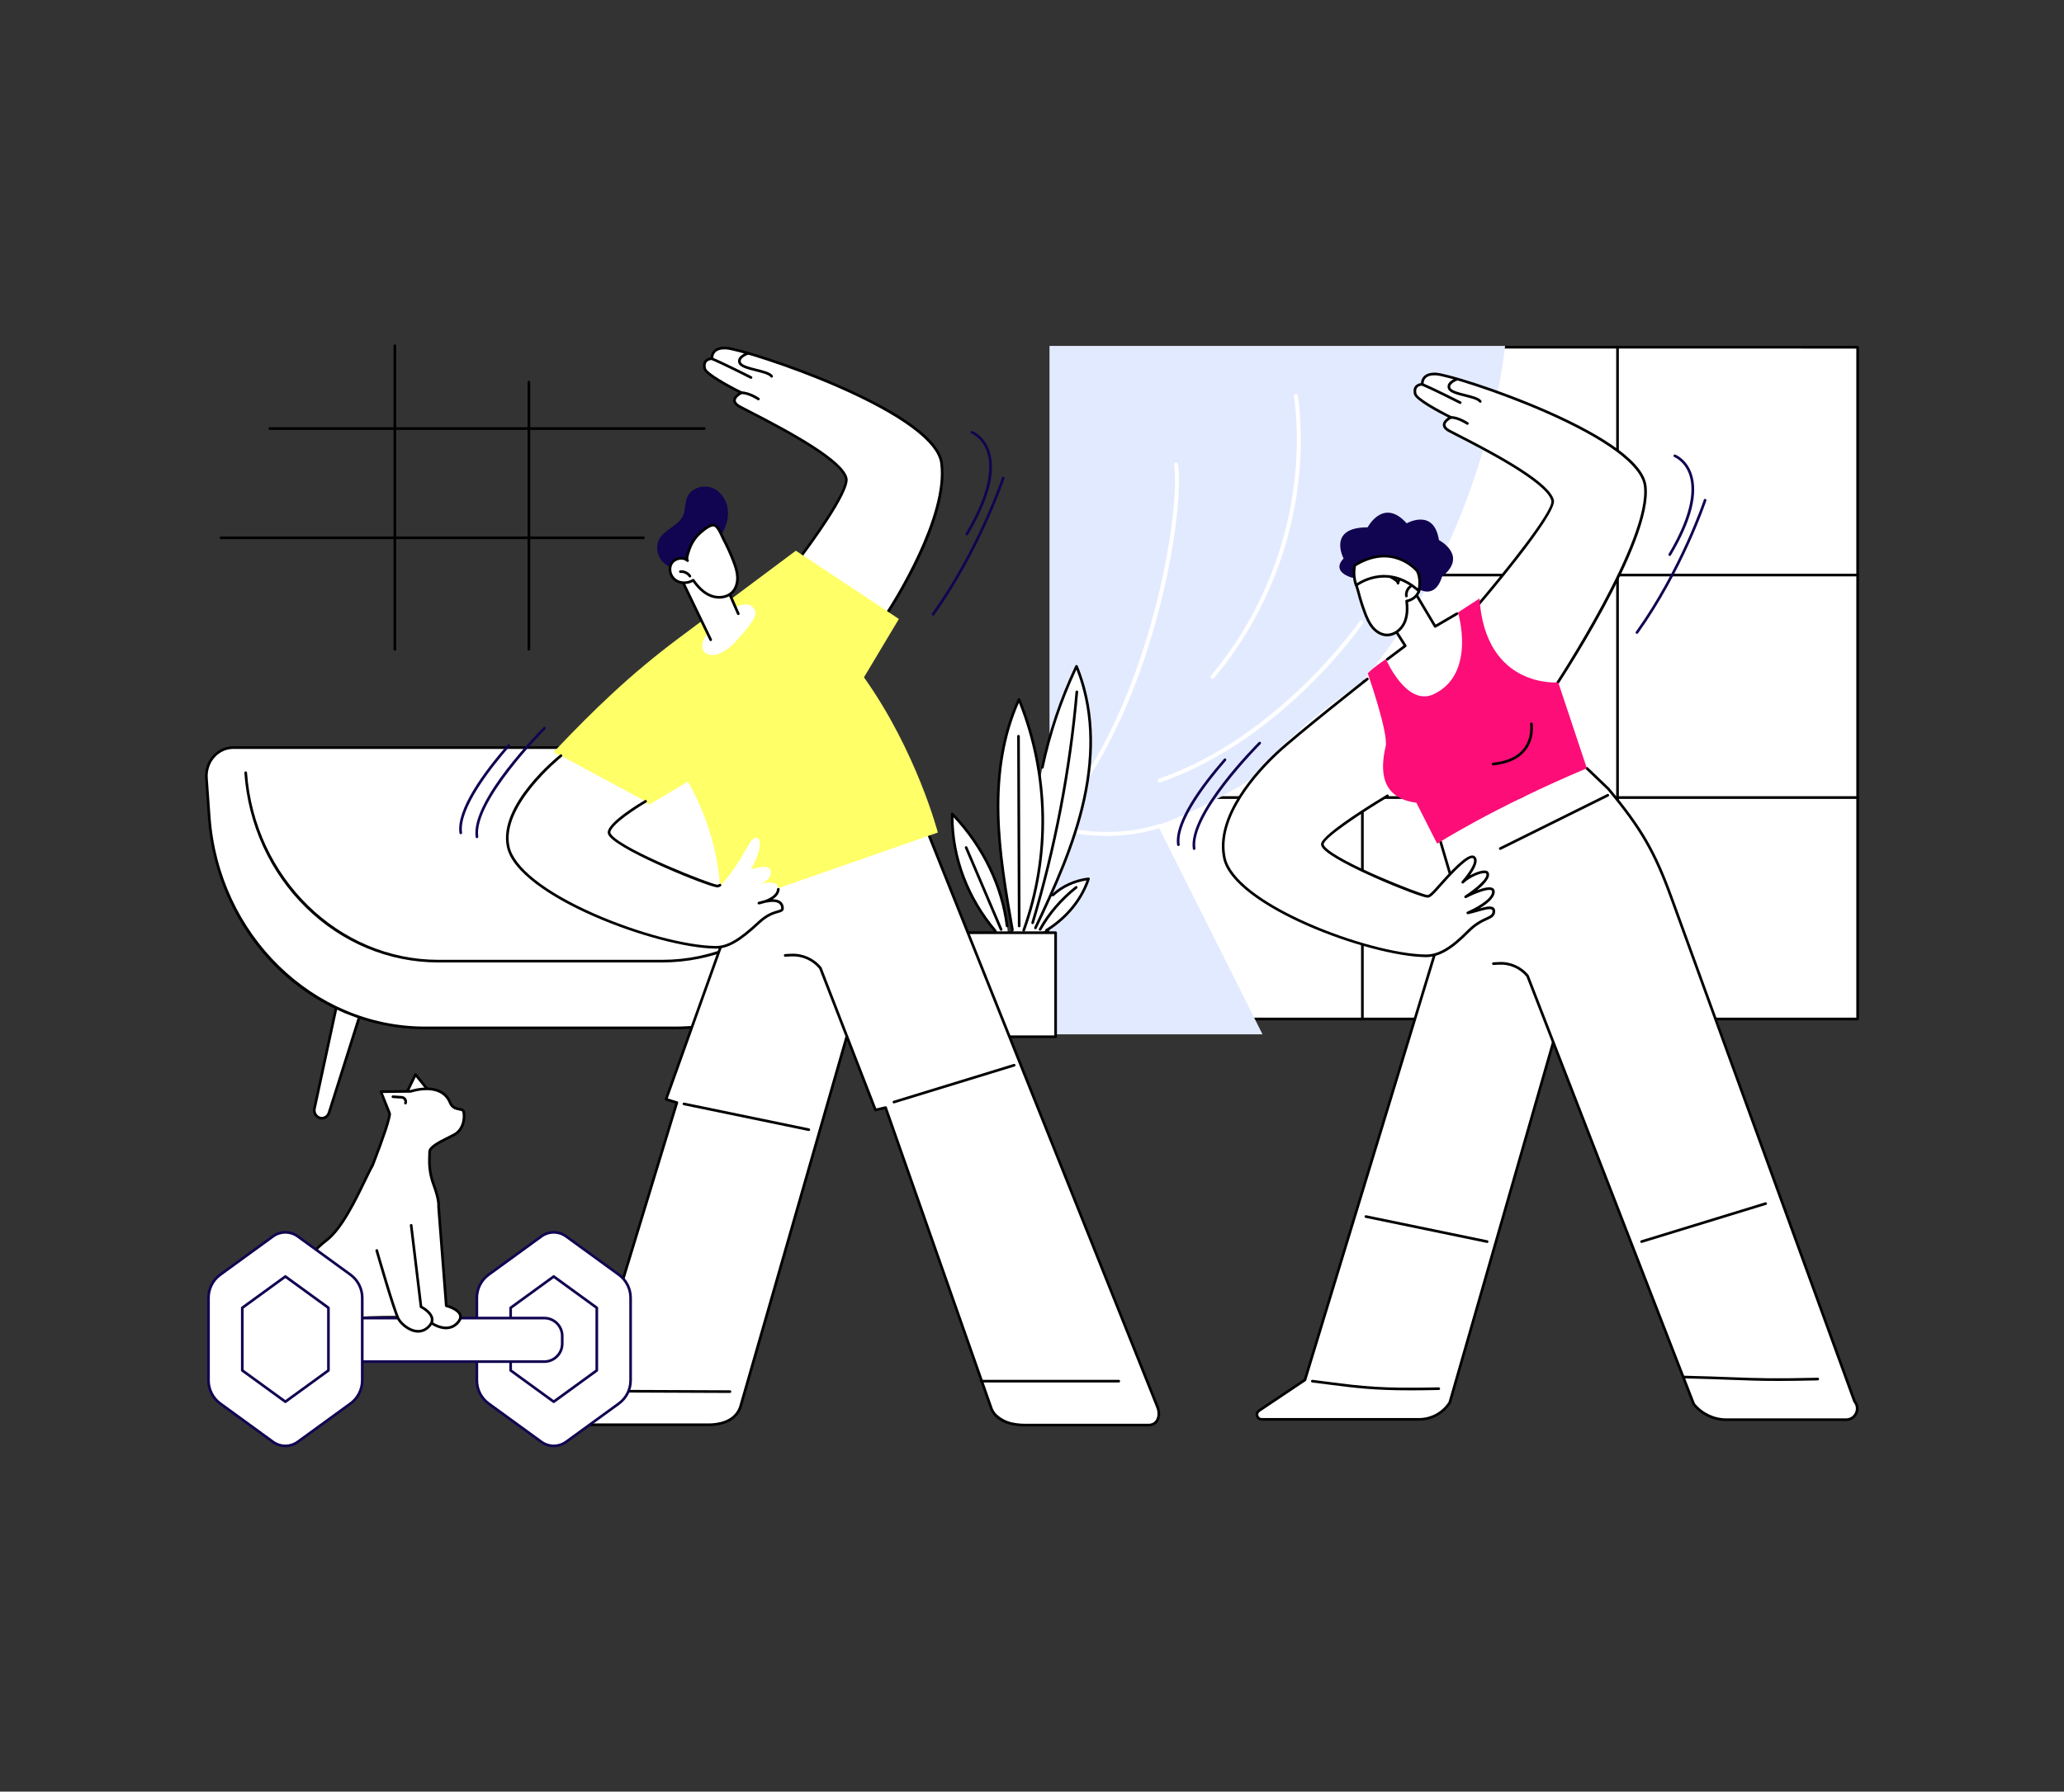
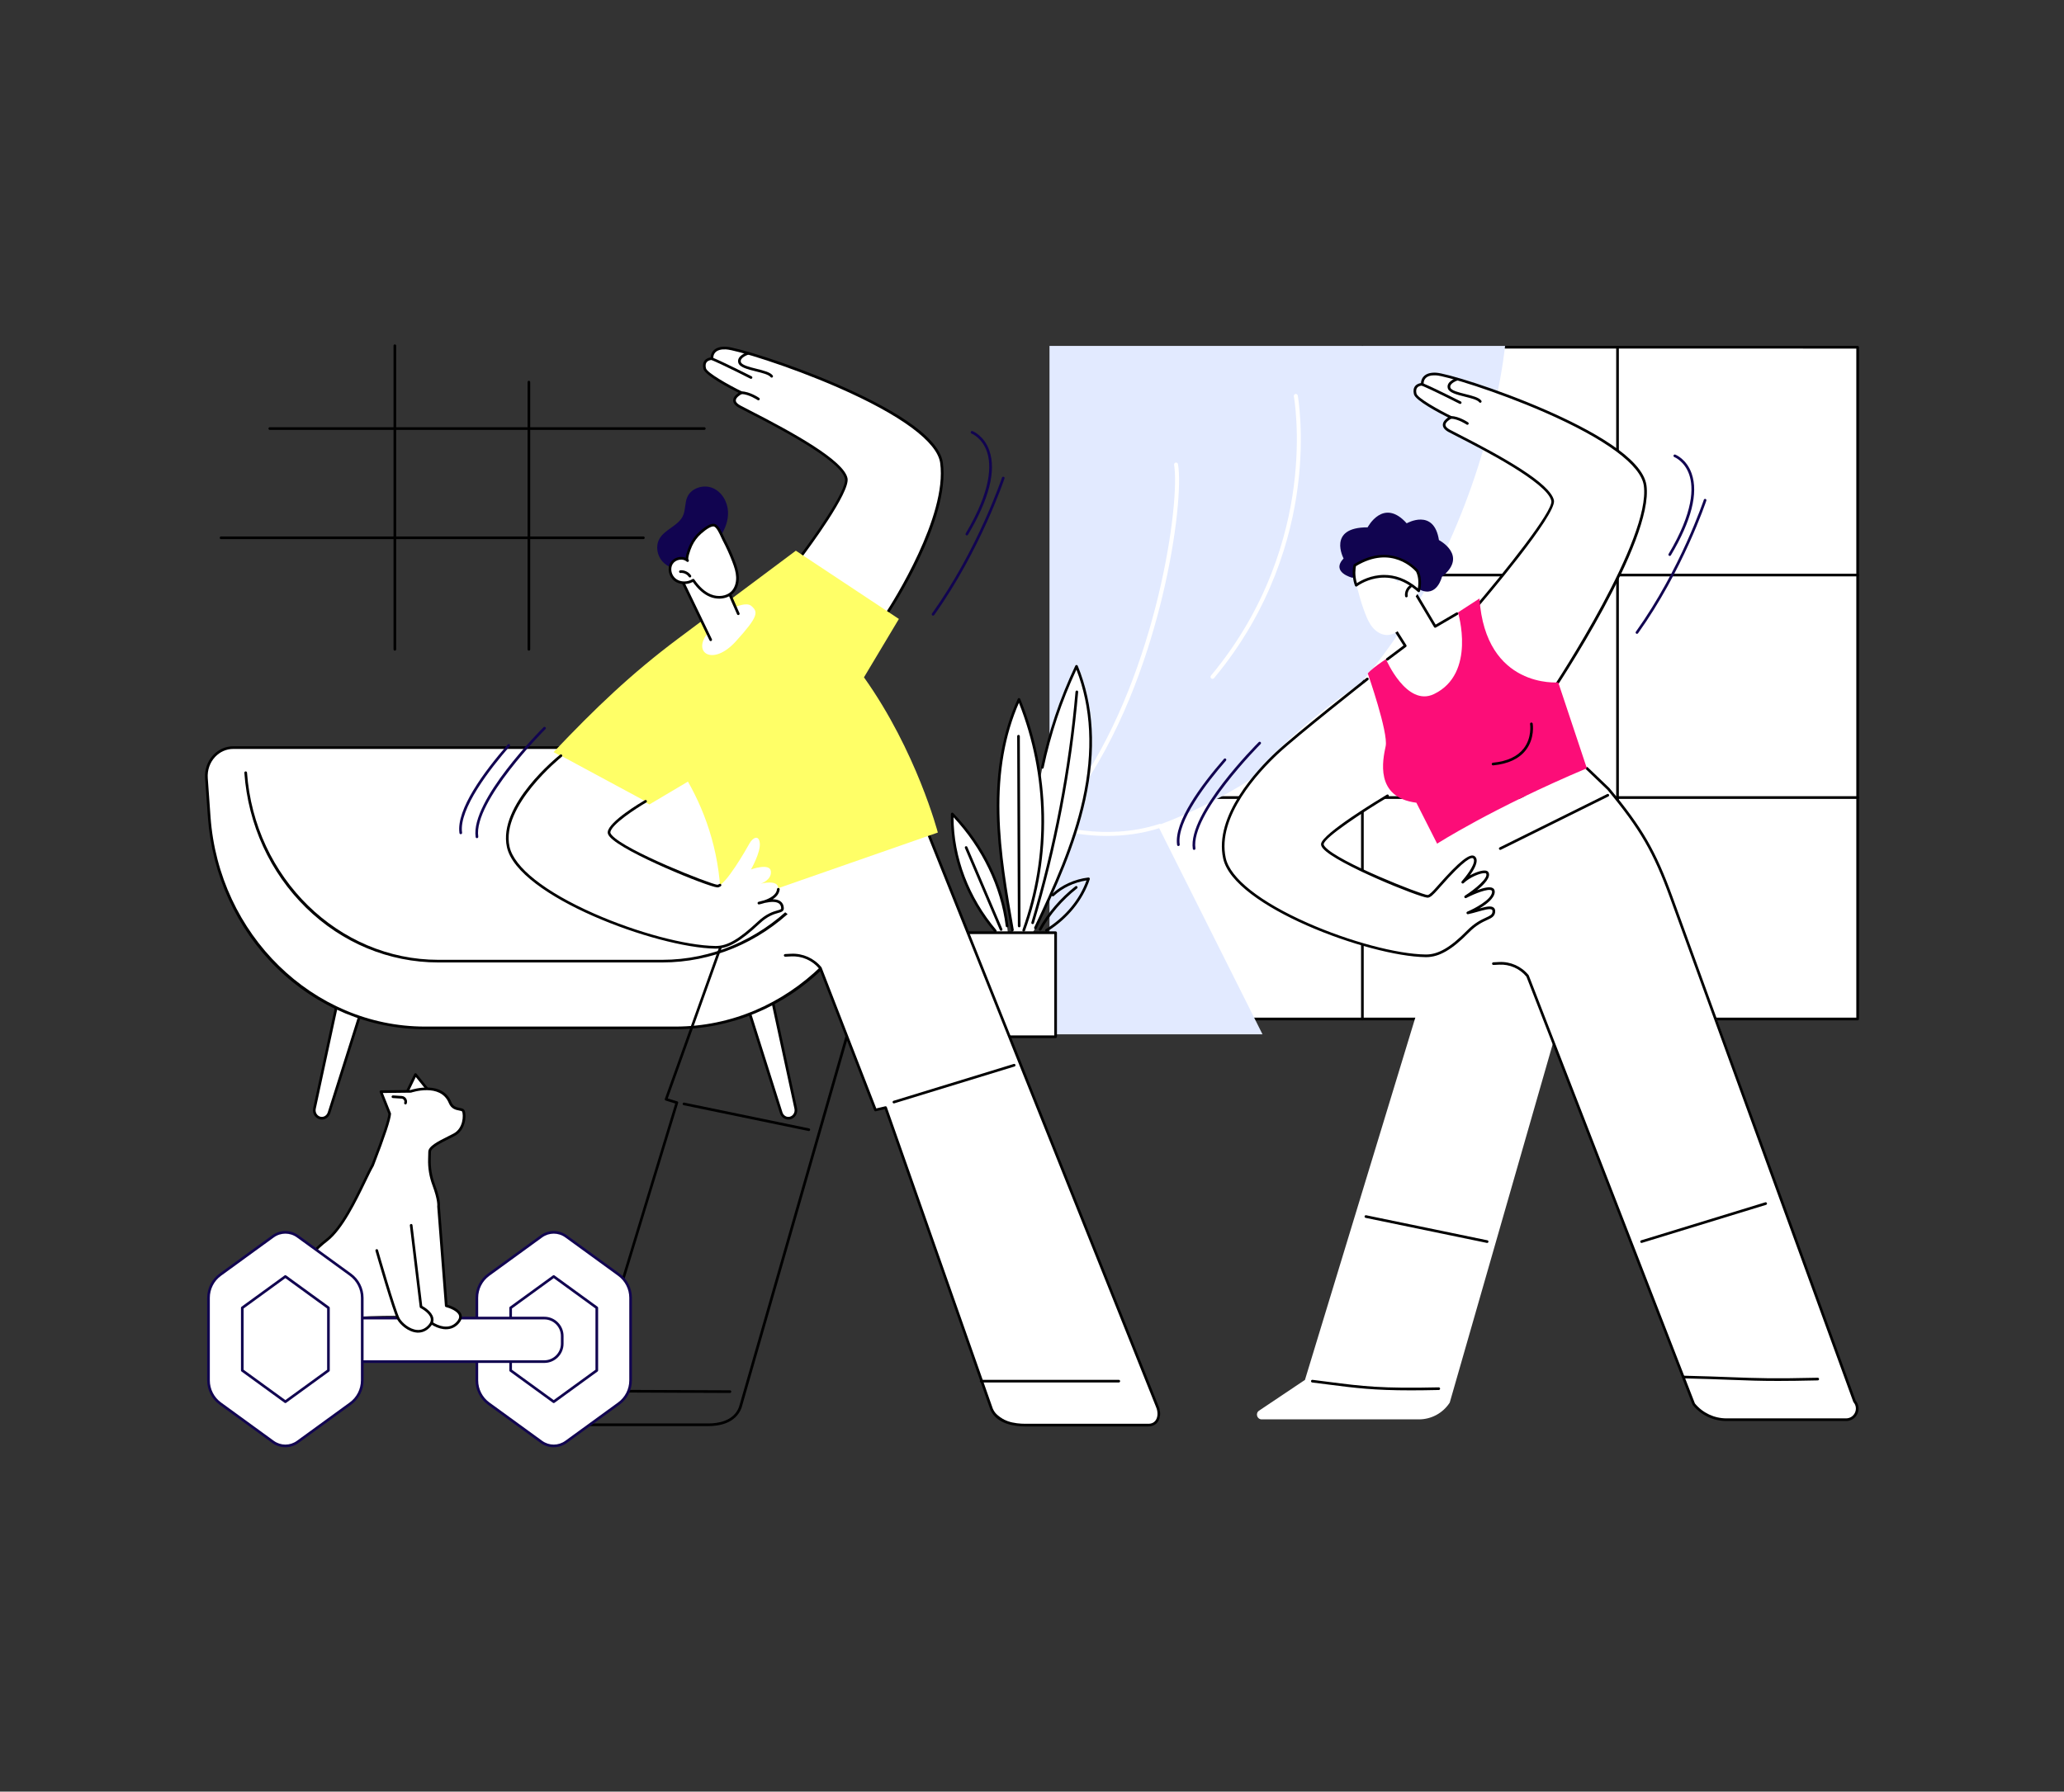
<svg xmlns="http://www.w3.org/2000/svg" id="Illustration" viewBox="0 0 1554.92 1350">
  <rect x="0" y="0" width="1554.92" height="1350" fill="#333333" stroke="none" />
  <defs>
    <style>
      .cls-1 {
        fill: #e2eaff;
      }

      .cls-2 {
        fill: #fff;
      }

      .cls-3 {
        fill: #fc0d78;
      }

      .cls-4 {
        fill: #ffff67;
      }

      .cls-5 {
        fill: #110450;
      }
    </style>
  </defs>
  <g id="Fitness_couple" data-name="Fitness couple">
    <g>
      <g>
        <g>
          <rect class="cls-2" x="851.37" y="261.44" width="548.09" height="506.38" />
          <path d="M1399.46,768.82h-548.09c-.55,0-1-.45-1-1v-501.81c0-.55.45-1,1-1s1,.45,1,1v500.81h546.09v-504.16l-267.6-.02c-.55,0-1-.45-1-1s.45-1,1-1l268.6.02c.55,0,1,.45,1,1v506.16c0,.55-.45,1-1,1Z" />
        </g>
        <path d="M1399.46,434.3h-548.09c-.55,0-1-.45-1-1s.45-1,1-1h548.09c.55,0,1,.45,1,1s-.45,1-1,1Z" />
        <path d="M1399.46,601.97h-548.09c-.55,0-1-.45-1-1s.45-1,1-1h548.09c.55,0,1,.45,1,1s-.45,1-1,1Z" />
        <path d="M1218.57,768.82c-.55,0-1-.45-1-1v-505.87c0-.55.45-1,1-1s1,.45,1,1v505.87c0,.55-.45,1-1,1Z" />
        <path d="M1026.36,768.82c-.55,0-1-.45-1-1v-506.38c0-.55.45-1,1-1s1,.45,1,1v506.38c0,.55-.45,1-1,1Z" />
      </g>
      <g>
        <path class="cls-1" d="M1133.84,260.64s-25.04,273.62-261.62,361.28l78.9,157.46h-160.48V260.64h343.2Z" />
        <g>
          <path class="cls-2" d="M834.02,629.88c-25.13,0-43.62-6.46-43.89-6.56-.78-.28-1.19-1.14-.91-1.92.28-.78,1.14-1.19,1.92-.91.4.14,40.22,14.03,82.14.42.79-.26,1.63.17,1.89.96.26.79-.18,1.63-.96,1.89-14.08,4.57-27.93,6.11-40.19,6.11Z" />
-           <path class="cls-2" d="M873.74,589.64c-.62,0-1.2-.39-1.42-1.01-.27-.78.14-1.64.93-1.91,90.39-31.26,150.47-117.76,151.07-118.63.47-.68,1.41-.86,2.08-.39.68.47.86,1.4.39,2.08-.15.22-15.37,22.27-41.63,47.91-24.26,23.67-63.19,55.35-110.93,71.86-.16.06-.33.08-.49.08Z" />
          <path class="cls-2" d="M913.44,511.52c-.34,0-.68-.11-.96-.35-.64-.53-.72-1.48-.19-2.11,42.92-51.44,57.61-105.91,62.37-142.54,5.17-39.73.11-67.65.06-67.93-.15-.81.38-1.6,1.2-1.75.8-.15,1.6.38,1.75,1.2.05.28,5.19,28.58-.01,68.75-4.8,37.06-19.65,92.16-63.06,144.2-.3.36-.72.54-1.15.54Z" />
          <path class="cls-2" d="M814.69,593.41c-.29,0-.58-.08-.84-.26-.69-.46-.87-1.4-.4-2.08,58.57-86.8,75.74-212.9,71.06-240.79-.14-.82.41-1.59,1.23-1.73.82-.13,1.59.41,1.73,1.23,2.47,14.74-.77,53.6-11.74,99.33-9.35,38.95-27.31,95.49-59.79,143.63-.29.43-.76.66-1.24.66Z" />
        </g>
      </g>
    </g>
    <g>
      <g>
        <g>
-           <path class="cls-2" d="M788.3,701.05c15.18-9.4,26.55-23.32,31.73-38.85-10.21,1.22-19.88,5.62-26.83,12.21l-2.73,2.37-12.53,26.01h5.62l4.73-1.75Z" />
          <path d="M788.3,702.05c-.34,0-.66-.17-.85-.47-.29-.47-.15-1.09.32-1.38,14.55-9.02,25.43-22.04,30.78-36.79-9.36,1.44-18.27,5.66-24.66,11.73-.4.38-1.03.36-1.41-.04-.38-.4-.36-1.03.04-1.41,7.06-6.7,17.04-11.25,27.4-12.48.34-.04.68.1.89.36.22.27.28.62.17.95-5.28,15.83-16.7,29.81-32.15,39.39-.16.1-.35.15-.53.15Z" />
          <path d="M783.57,701.3c-.16,0-.33-.04-.48-.13-.48-.27-.66-.88-.39-1.36,6.64-11.97,16.14-23.02,27.46-31.97.43-.34,1.06-.27,1.41.17.34.43.27,1.06-.16,1.41-11.12,8.78-20.43,19.63-26.95,31.37-.18.33-.52.51-.88.51Z" />
        </g>
        <g>
          <path class="cls-2" d="M810.98,502.07c-11.62,24.52-20.26,50.1-25.72,76.18l-1.59,8.09.88,8.52c.92,10.24,1.35,22,.72,34.98-.57,11.89-1.93,22.65-3.61,32.09-3.8,13.62-11.41,40.87-11.41,40.87h7.7l2.11-3.62c14.93-31.38,29.24-63.24,36.59-96.58,7.35-33.34,7.44-68.53-5.66-100.52Z" />
          <path d="M780.05,700.17c-.14,0-.29-.03-.43-.1-.5-.24-.71-.83-.47-1.33,14.4-30.27,29.08-62.65,36.51-96.37,8-36.3,6.4-69.19-4.75-97.8-11.08,23.79-19.38,48.64-24.67,73.88-.11.54-.65.89-1.18.77-.54-.11-.89-.64-.77-1.18,5.48-26.13,14.16-51.83,25.8-76.4.17-.35.52-.57.9-.57h.03c.4.01.75.25.9.62,12.08,29.49,14,63.51,5.71,101.11-7.48,33.93-22.21,66.42-36.66,96.8-.17.36-.53.57-.9.57Z" />
          <path d="M777.94,696.34c-.09,0-.19-.01-.29-.04-.53-.16-.83-.71-.67-1.24,16.98-56.82,28.17-115.3,33.26-173.82.05-.55.54-.96,1.08-.91.55.05.96.53.91,1.08-5.1,58.66-16.32,117.28-33.34,174.22-.13.43-.53.71-.96.71Z" />
        </g>
        <g>
          <path class="cls-2" d="M758.69,697.71c-3.84-30.83-18.41-60.59-41.33-84.41-.52,31.39,11.06,62.84,32.47,88.16l1,1.33h8.44l-.58-5.09Z" />
          <path d="M749.83,702.47c-.28,0-.57-.12-.76-.35-21.62-25.57-33.23-57.12-32.71-88.83,0-.41.26-.77.63-.91.38-.15.81-.06,1.09.24,22.98,23.88,37.75,54.05,41.6,84.98.07.55-.32,1.05-.87,1.12-.55.06-1.05-.32-1.12-.87-3.7-29.73-17.65-58.76-39.35-82.04.11,30.39,11.51,60.49,32.25,85.03.36.42.3,1.05-.12,1.41-.19.16-.42.24-.64.24Z" />
          <path d="M754.19,701.38c-.39,0-.76-.23-.92-.61l-26.34-61.76c-.22-.51.02-1.1.53-1.31.5-.22,1.1.02,1.31.53l26.34,61.76c.22.51-.02,1.1-.53,1.31-.13.05-.26.08-.39.08Z" />
        </g>
        <g>
          <path class="cls-2" d="M771.21,701.02c20.23-56.35,18.96-118.32-3.55-174.01-12.41,27.27-16.35,57-15.72,86.31s5.7,58.4,10.76,87.39l.47,2.09h7.48l.55-1.77Z" />
          <path d="M771.21,702.02c-.11,0-.23-.02-.34-.06-.52-.19-.79-.76-.6-1.28,19.91-55.46,18.95-116.13-2.66-171.1-10.56,24.15-15.36,51.57-14.66,83.72.63,29.29,5.78,58.75,10.75,87.24.09.54-.27,1.06-.81,1.16-.55.09-1.06-.27-1.16-.81-4.99-28.56-10.14-58.1-10.78-87.54-.72-33.42,4.45-61.79,15.8-86.75.17-.36.5-.62.93-.59.4,0,.76.25.91.62,22.65,56.01,23.91,118.06,3.57,174.72-.15.41-.53.66-.94.66Z" />
          <path d="M767.81,698.74c-.55,0-1-.45-1-1l-.52-142.99c0-.55.44-1,1-1h0c.55,0,1,.45,1,1l.52,142.99c0,.55-.44,1-1,1h0Z" />
        </g>
      </g>
      <g>
        <rect class="cls-2" x="727.72" y="702.8" width="67.53" height="78.39" transform="translate(1522.97 1483.98) rotate(180)" />
        <path d="M795.25,782.19h-67.53c-.55,0-1-.45-1-1v-78.39c0-.55.45-1,1-1h67.53c.55,0,1,.45,1,1v78.39c0,.55-.45,1-1,1ZM728.72,780.19h65.53v-76.39h-65.53v76.39Z" />
      </g>
    </g>
    <g>
      <g>
        <path class="cls-2" d="M240.92,842.37h0c-2.93-.86-4.69-3.99-4.02-7.12l19.68-91.2,19.35,5.71-28.07,88.73c-.96,3.04-4.01,4.75-6.94,3.88Z" />
        <path d="M242.47,843.6c-.61,0-1.22-.09-1.83-.27-3.43-1.01-5.5-4.65-4.71-8.29l19.68-91.2c.06-.27.23-.51.47-.65.24-.14.53-.18.79-.1l19.35,5.71c.26.08.47.25.6.49.13.24.15.52.07.77l-28.07,88.73c-.93,2.94-3.53,4.81-6.34,4.81ZM257.33,745.31l-19.45,90.15c-.57,2.62.9,5.23,3.33,5.95h0c2.41.71,4.91-.71,5.7-3.23l27.76-87.75-17.34-5.12Z" />
      </g>
      <g>
        <path class="cls-2" d="M595.46,842.37h0c2.93-.86,4.69-3.99,4.02-7.12l-19.68-91.2-19.35,5.71,28.07,88.73c.96,3.04,4.01,4.75,6.94,3.88Z" />
        <path d="M593.92,843.6c-2.82,0-5.42-1.87-6.35-4.81l-28.07-88.73c-.08-.26-.06-.53.07-.77.13-.24.34-.41.6-.49l19.35-5.71c.27-.08.55-.04.79.1.24.14.41.38.47.65l19.68,91.2c.78,3.64-1.29,7.28-4.71,8.29h0c-.61.18-1.23.27-1.83.27ZM595.46,842.37h0,0ZM561.71,750.43l27.76,87.75c.8,2.52,3.3,3.94,5.7,3.23h0c2.43-.72,3.89-3.33,3.33-5.95l-19.45-90.15-17.34,5.12Z" />
      </g>
      <g>
        <path class="cls-2" d="M508.93,774.53h-188.8c-85.27,0-156.13-69.31-162.53-158.99l-2.08-29.22c-.89-12.41,8.43-23,20.23-23h477.57c11.8,0,21.11,10.58,20.23,23l-2.08,29.22c-6.4,89.67-77.26,158.99-162.53,158.99Z" />
        <path d="M508.93,775.53h-188.8c-41.51,0-81.12-16.39-111.54-46.15-30.41-29.75-48.87-70.15-51.99-113.76l-2.08-29.22c-.46-6.42,1.74-12.75,6.02-17.35,4.03-4.33,9.43-6.72,15.2-6.72h477.57c5.77,0,11.17,2.39,15.2,6.72,4.29,4.6,6.48,10.93,6.02,17.35l-2.09,29.22c-3.11,43.61-21.57,84.02-51.98,113.76-30.42,29.76-70.04,46.15-111.54,46.15ZM175.75,564.33c-5.21,0-10.09,2.16-13.74,6.08-3.91,4.2-5.91,9.97-5.49,15.84l2.08,29.22c6.32,88.63,77.28,158.06,161.54,158.06h188.8c84.26,0,155.21-69.43,161.53-158.06l2.08-29.22c.42-5.87-1.58-11.65-5.49-15.84-3.65-3.92-8.53-6.08-13.74-6.08H175.75Z" />
      </g>
      <path d="M498.83,725.22h-168.6c-37.09,0-72.49-14.65-99.68-41.24-27.18-26.58-43.67-62.69-46.46-101.66-.04-.55.37-1.03.93-1.07.55-.05,1.03.38,1.07.93,5.64,79.09,68.96,141.05,144.14,141.05h168.6c75.19,0,138.5-61.95,144.14-141.05.04-.55.51-.97,1.07-.93.55.04.97.52.93,1.07-2.78,38.97-19.28,75.08-46.45,101.66-27.19,26.6-62.59,41.24-99.68,41.24Z" />
    </g>
    <g>
      <path d="M398.44,490.29c-.55,0-1-.45-1-1v-201.37c0-.55.45-1,1-1s1,.45,1,1v201.37c0,.55-.45,1-1,1Z" />
      <path d="M297.46,490.29c-.55,0-1-.45-1-1v-228.8c0-.55.45-1,1-1s1,.45,1,1v228.8c0,.55-.45,1-1,1Z" />
      <path d="M530.6,323.92H203.24c-.55,0-1-.45-1-1s.45-1,1-1h327.36c.55,0,1,.45,1,1s-.45,1-1,1Z" />
      <path d="M484.7,406.23H166.52c-.55,0-1-.45-1-1s.45-1,1-1h318.18c.55,0,1,.45,1,1s-.45,1-1,1Z" />
    </g>
    <g>
      <g>
        <g>
          <g>
            <g>
-               <path class="cls-2" d="M661.57,698.74l-103.9,361.8c-3.71,9.95-14.23,13.04-23.91,13.04h-121.98c-3.66,0-5.1-4.72-2.07-6.76l35.61-23.87,64.6-212.13-8.13-2.5,59.58-166.43,100.2,36.84Z" />
              <path d="M533.76,1074.59h-121.98c-2.12,0-3.89-1.31-4.5-3.33-.61-2.02.12-4.08,1.88-5.26l35.32-23.67,64.21-210.83-7.18-2.21c-.26-.08-.48-.26-.6-.51-.12-.24-.14-.53-.05-.79l59.58-166.43c.09-.25.28-.46.52-.57s.52-.12.77-.03l100.2,36.84c.49.18.76.71.62,1.21l-103.9,361.8c-4.46,11.99-17.5,13.77-24.87,13.77ZM503.09,827.69l7.13,2.19c.53.16.82.72.66,1.25l-64.61,212.12c-.07.22-.21.41-.4.54l-35.61,23.87c-1.22.82-1.36,2.09-1.08,3.01.28.92,1.11,1.91,2.59,1.91h121.98c6.86,0,18.96-1.61,22.97-12.39l103.62-360.83-98.38-36.17-58.89,164.49Z" />
            </g>
            <path class="cls-2" d="M865.17,1073.83h-92.74c-9.88,0-19.22-4.44-25.44-12.09l-80.3-226.93-7.49,1.59-53.71-137.86-45.64-36.44s104.13-90.84,127.59-63.67l184.29,461.14c4.83,5.59.84,14.25-6.57,14.25Z" />
            <path d="M865.17,1074.83h-92.74c-7.83,0-21.66-1.65-26.36-12.7l-79.56-226.37-6.75,1.59c-.49.12-.98-.15-1.16-.61l-41.45-106.8c-5.13-6.23-12.98-9.71-21.08-9.28l-4.5.23c-.51,0-1.02-.4-1.05-.95-.03-.55.4-1.02.95-1.05l4.5-.23c8.77-.43,17.3,3.34,22.83,10.14.07.08.12.17.16.27l41.19,106.14,6.77-1.6c.5-.11,1,.16,1.17.64l79.84,227.16c4.22,9.93,17.16,11.42,24.49,11.42h92.74c2.47,0,4.4-.97,5.59-2.82,1.65-2.56,1.67-6.49.07-10.02l-184.31-461.19c-.21-.51.04-1.09.56-1.3.51-.21,1.09.04,1.3.56l184.29,461.14c1.86,4.09,1.78,8.77-.23,11.89-1.55,2.41-4.13,3.73-7.27,3.73Z" />
            <path d="M842.84,1041.72h-103.68c-.55,0-1-.45-1-1s.45-1,1-1h103.68c.55,0,1,.45,1,1s-.45,1-1,1Z" />
            <path d="M549.9,1049.61h0l-104.82-.43c-.55,0-1-.45-1-1,0-.55.45-1,1-1h0l104.82.43c.55,0,1,.45,1,1,0,.55-.45,1-1,1Z" />
          </g>
          <path d="M673.44,831.42c-.43,0-.82-.28-.96-.71-.16-.53.13-1.09.66-1.25l90.58-27.76c.53-.16,1.09.13,1.25.66s-.13,1.09-.66,1.25l-90.58,27.76c-.1.03-.2.04-.29.04Z" />
          <path d="M609.33,852.24c-.07,0-.13,0-.2-.02l-94.07-19.43c-.54-.11-.89-.64-.78-1.18s.64-.88,1.18-.78l94.07,19.43c.54.11.89.64.78,1.18-.1.47-.51.8-.98.8Z" />
        </g>
        <g>
          <g>
            <g>
              <path class="cls-2" d="M602.34,420.61s37.42-49.14,35.19-60.04c-3.48-17-70.94-49.04-80.34-54.24-9.41-5.21,1.39-10.41,1.39-10.41,0,0-26.48-13.01-27.7-18.22-1.77-7.57,5.52-7.46,5.52-7.46,0,0-1.1-8.53,10.57-7.98,14.86.69,156.98,47.3,162.33,86.52,5.92,43.38-41.81,114.52-41.81,114.52l-65.15-42.69Z" />
              <path d="M667.49,464.3c-.19,0-.38-.05-.55-.16l-65.15-42.69c-.23-.15-.39-.39-.44-.67-.05-.27.02-.55.19-.77,10.33-13.57,36.76-50.65,35-59.23-2.9-14.17-53.74-40.17-72.87-49.95-3.28-1.68-5.65-2.89-6.97-3.62-2.95-1.63-4.42-3.51-4.36-5.58.07-2.53,2.42-4.52,4.12-5.64-6.79-3.41-25.41-13.16-26.55-18.06-.62-2.63-.3-4.75.94-6.29,1.31-1.63,3.31-2.15,4.53-2.32.05-1.23.41-3.34,2.04-5.11,1.99-2.16,5.22-3.15,9.6-2.95,7.3.34,46.13,11.86,85.09,28.9,34.06,14.89,75.27,37.13,78.19,58.49,5.91,43.26-40.01,112.3-41.97,115.22-.19.29-.51.44-.83.44ZM603.78,420.36l63.42,41.55c5.26-8.07,46.57-72.99,41.1-113-2.18-15.94-29.53-36.16-77.01-56.92-37.3-16.31-77.03-28.39-84.38-28.73-3.75-.18-6.44.6-8.01,2.29-1.81,1.94-1.52,4.54-1.52,4.57.03.29-.06.58-.25.79-.19.21-.48.34-.76.33h0c-.08,0-2.66.02-3.98,1.66-.83,1.04-1.02,2.58-.55,4.57.81,3.46,17.09,12.6,27.16,17.55.34.17.56.52.56.9,0,.38-.22.73-.57.9-1.28.62-4.62,2.7-4.67,4.86-.04,1.57,1.79,2.92,3.33,3.78,1.29.71,3.77,1.98,6.91,3.59,32.98,16.86,71.18,37.93,73.92,51.33,2.16,10.54-29.58,53.17-34.72,59.99Z" />
            </g>
            <path d="M571.35,301.66c-.2,0-.39-.06-.56-.18-.07-.04-6.57-4.46-12.23-4.57-.55-.01-.99-.47-.98-1.02.01-.54.46-.98,1-.98h.02c6.27.12,13.04,4.72,13.32,4.92.45.31.57.93.26,1.39-.19.28-.51.43-.83.43Z" />
            <path d="M581.34,284.54c-.31,0-.62-.15-.82-.42-1.31-1.86-6.5-3.15-11.08-4.29-6.27-1.56-12.18-3.03-13.21-6.4-1.62-5.32,6.46-7.96,6.81-8.07.52-.17,1.09.12,1.26.65.17.53-.12,1.09-.65,1.26-.07.02-6.55,2.15-5.5,5.58.7,2.29,6.59,3.75,11.78,5.04,5.4,1.34,10.5,2.61,12.23,5.08.32.45.21,1.08-.24,1.39-.17.12-.38.18-.57.18Z" />
            <g>
              <path class="cls-2" d="M565.78,284.46s-19.28-9.83-29.27-14.06l29.27,14.06Z" />
              <path d="M565.78,285.46c-.15,0-.31-.04-.45-.11-.19-.1-19.36-9.86-29.2-14.03-.51-.22-.75-.8-.53-1.31.22-.51.8-.74,1.31-.53,9.91,4.2,29.14,14,29.33,14.09.49.25.69.85.44,1.34-.18.35-.53.55-.89.55Z" />
            </g>
          </g>
          <path class="cls-4" d="M706.52,627.32s-16.01-61.29-55.65-116.95l26.31-43.99-77.63-51.43-88.18,65.88c-36.24,27.07-63.22,53.12-94.34,85.9l72.18,39.44,29.05-17.23c14.16,24.94,25.1,56.75,24.84,95.37l163.43-56.98Z" />
          <g>
            <path class="cls-2" d="M422.59,569.44s-46.68,37.13-39.72,68.71c7.94,36,111.09,75.02,156.08,75.65,9.44.13,18.86-5.43,32.75-18.74,11.7-11.21,16.88-6.04,17.42-9.37,1.36-8.34-6.35-8.44-17.42-5.21,0,0,13.94-2.43,14.63-10.41.7-7.98-13.24-4.16-13.24-4.16,0,0,8.36-2.78,7.66-9.37s-14.98-1.39-14.98-1.39c0,0,7.32-12.84,6.62-19.78-.7-6.94-5.57-3.82-7.66,0-2.09,3.82-18.46,32.62-24.39,32.27-5.92-.35-82.41-30.93-81.52-40.6.7-7.63,27.52-23.25,27.52-23.25l-63.76-34.36Z" />
            <path d="M540.46,668.66c-.06,0-.11,0-.17,0-6.57-.38-70.76-26.32-80.91-38.11-1.15-1.33-1.65-2.5-1.56-3.58.72-7.92,25.22-22.4,28.02-24.03.48-.28,1.09-.12,1.37.36.28.48.12,1.09-.36,1.37-7.34,4.27-26.5,16.64-27.03,22.48-.03.28.08.93,1.08,2.1,10.15,11.8,74.79,37.14,79.51,37.42.21,0,.66-.05,1.47-.56.46-.3,1.08-.16,1.38.31.3.47.16,1.08-.31,1.38-.92.59-1.74.88-2.49.88Z" />
            <path d="M539.29,714.81c-.12,0-.24,0-.35,0-44.2-.62-148.86-39.36-157.04-76.44-7.02-31.83,38.14-68.18,40.07-69.71.43-.35,1.06-.27,1.4.16.34.43.27,1.06-.16,1.4-.46.37-46.12,37.11-39.36,67.72,3.46,15.68,26.63,34.05,63.58,50.39,32.39,14.33,69.17,24.16,91.54,24.48.11,0,.21,0,.32,0,8.71,0,17.36-5.05,31.73-18.47,6.45-6.02,11.64-7.48,14.74-8.35,2.56-.72,2.76-.91,2.73-1.65-.07-1.64-.63-2.81-1.71-3.58-1.93-1.37-5.51-1.52-10.46-.45-2.37.79-4.23,1.13-4.44,1.17-.52.09-1.02-.24-1.14-.75-.12-.51.18-1.04.68-1.19,1.51-.46,2.93-.84,4.26-1.13,3.92-1.31,9.27-3.91,9.67-8.41.05-.55.54-.96,1.08-.91.55.05.96.53.91,1.08-.29,3.3-2.52,5.72-5.21,7.44,2.47.02,4.41.52,5.81,1.51,1.6,1.14,2.46,2.86,2.55,5.13.1,2.45-1.89,3.01-4.19,3.66-3.12.88-7.82,2.2-13.91,7.89-14.79,13.81-23.81,19.01-33.09,19.01Z" />
          </g>
        </g>
        <g>
          <path class="cls-2" d="M539.39,423.04c-.38.8,14.57,34.4,14.57,34.4,0,0,8.44-3.99,12.06-.85,5.17,4.48,5.62,7.69-11.75,26.76-17.37,19.07-33.02,8.36-21.08-6.29l-23.81-49.35,30.02-4.67Z" />
          <path d="M535.42,483.08c-.37,0-.73-.21-.9-.57l-23.81-49.35c-.14-.29-.13-.62.01-.9.15-.28.42-.47.73-.52l30.02-4.67c.37-.05.73.09.95.39.14.18.21.41.2.63.44,2.02,9.08,21.82,14.48,33.97.22.5,0,1.1-.51,1.32-.5.22-1.09,0-1.32-.51-10.41-23.4-13.5-31.04-14.34-33.69l-27.84,4.33,23.22,48.13c.24.5.03,1.09-.47,1.33-.14.07-.29.1-.43.1ZM542.53,428.48h0s0,0,0,0ZM542.53,428.48h0s0,0,0,0Z" />
          <path class="cls-5" d="M548.46,385.57c-.35-7.46-4.65-14.94-11.56-17.84-6.91-2.89-16.1-.05-19.11,6.79-1.96,4.44-1.25,9.71-3.27,14.13-3.5,7.64-13.76,10.13-17.81,17.49-2.92,5.31-1.72,12.36,2.31,16.89,4.03,4.53,10.46,6.59,16.5,5.97,6.05-.62,11.68-3.69,16.04-7.91,5.27-5.1,7.68-11.57,11.51-17.57,3.41-5.34,5.68-11.56,5.38-17.96Z" />
          <g>
            <path class="cls-2" d="M552.58,422.79c1.49,3.87,2.83,7.87,3,12.01.17,4.14-.97,8.49-3.87,11.46-4.11,4.21-11.02,4.75-16.47,2.52-5.45-2.24-9.65-6.75-13-11.59-4,2.49-9.51,2.66-13.36-.07-3.84-2.73-5.42-8.43-3.05-12.5,2.37-4.07,8.66-5.37,12.17-2.22-1.63-1.46,1.74-9.79,2.46-11.37,1.69-3.7,4.18-7.04,7.24-9.74,2.04-1.8,7.37-6.25,10.37-5.56,3.1.72,5.88,8.43,7.24,11.02,2.73,5.2,5.16,10.55,7.27,16.03Z" />
            <path d="M541.77,451.08c-2.3,0-4.67-.45-6.92-1.37-4.66-1.91-8.89-5.58-12.91-11.2-4.38,2.31-9.86,2.11-13.64-.57-4.37-3.1-5.89-9.43-3.33-13.81,1.33-2.28,3.83-3.91,6.67-4.35,1.76-.28,3.49-.07,4.97.58.22-3.74,2.79-9.41,2.94-9.73,1.74-3.81,4.33-7.29,7.48-10.08,4.99-4.41,8.79-6.35,11.26-5.78,2.72.63,4.82,4.82,6.92,9.44.39.85.72,1.59.99,2.1,2.75,5.22,5.21,10.65,7.32,16.14h0c1.49,3.87,2.89,8.05,3.07,12.33.2,4.85-1.32,9.3-4.16,12.2-2.62,2.68-6.53,4.11-10.65,4.11ZM522.23,436.19c.32,0,.63.15.82.43,3.96,5.72,8.06,9.4,12.55,11.24,5.53,2.27,11.85,1.33,15.38-2.29,2.46-2.51,3.76-6.42,3.59-10.73-.15-3.77-1.29-7.4-2.94-11.69h0c-2.08-5.41-4.51-10.77-7.22-15.92-.29-.56-.64-1.32-1.04-2.2-1.25-2.75-3.57-7.86-5.55-8.31-1.71-.4-5.25,1.6-9.48,5.33-2.95,2.6-5.36,5.85-6.99,9.41-1.73,3.78-3.34,9.34-2.69,10.22.4.37.43,1,.07,1.41-.37.41-1,.44-1.41.07h0c-1.35-1.22-3.32-1.73-5.38-1.4-2.26.35-4.22,1.62-5.25,3.38-2.06,3.53-.8,8.65,2.76,11.18,3.38,2.4,8.42,2.42,12.25.03.16-.1.35-.15.53-.15Z" />
          </g>
          <path d="M519.75,435.14c-.32,0-.64-.16-.83-.45-1.33-2.01-3.84-3.2-6.24-2.97-.54.06-1.04-.35-1.09-.9-.05-.55.35-1.04.9-1.09,3.11-.3,6.37,1.25,8.1,3.86.3.46.18,1.08-.28,1.39-.17.11-.36.17-.55.17Z" />
        </g>
      </g>
      <g>
        <path class="cls-5" d="M728.38,403.45c-.17,0-.35-.04-.51-.14-.47-.28-.63-.9-.35-1.37,19.5-32.83,19.44-51.68,15.95-61.71-3.61-10.39-11.46-13.5-11.54-13.53-.52-.2-.77-.78-.58-1.29.2-.52.78-.77,1.29-.58.36.14,8.8,3.48,12.71,14.74,5.27,15.18-.15,36.51-16.12,63.39-.19.31-.52.49-.86.49Z" />
        <path class="cls-5" d="M702.94,463.9c-.2,0-.4-.06-.58-.19-.45-.32-.55-.95-.23-1.4,34.74-48.7,52.54-101.89,52.72-102.42.17-.53.74-.81,1.26-.64.52.17.81.74.64,1.26-.18.54-18.07,54-52.99,102.96-.2.27-.5.42-.82.42Z" />
      </g>
      <g>
        <path class="cls-5" d="M359.31,631.58c-.49,0-.92-.36-.99-.86-3.94-27.48,48.92-80.5,51.18-82.74.39-.39,1.02-.39,1.41,0,.39.39.39,1.02,0,1.41-.54.54-54.41,54.55-50.61,81.04.08.55-.3,1.05-.85,1.13-.05,0-.1,0-.14,0Z" />
        <path class="cls-5" d="M347.12,628.58c-.49,0-.92-.36-.99-.86-2.54-17.74,18.38-46.08,36.37-66.73.36-.42,1-.46,1.41-.1.42.36.46.99.1,1.41-14.51,16.65-38.47,47.25-35.9,65.14.08.55-.3,1.05-.85,1.13-.05,0-.1,0-.14,0Z" />
      </g>
    </g>
    <g>
      <g>
        <g>
          <g>
            <g>
              <path class="cls-2" d="M1193.04,705.59l-100.87,351.26c-5.06,7.89-13.82,12.66-23.22,12.66h-118.43c-3.55,0-4.96-4.58-2.01-6.56l34.58-23.18,112.67-369.95-11.24-38.01,108.52,73.78Z" />
-               <path d="M1068.96,1070.51h-118.43c-2.07,0-3.8-1.28-4.4-3.25-.6-1.97.12-3.99,1.84-5.14l34.28-22.98,112.48-369.33-11.16-37.73c-.12-.41.03-.84.37-1.09.34-.25.8-.26,1.15-.02l108.52,73.78c.36.24.52.69.4,1.1l-100.87,351.26c-.03.09-.07.18-.12.26-5.27,8.22-14.27,13.12-24.06,13.12ZM1086.28,634.21l10.45,35.33c.06.19.05.39,0,.57l-112.67,369.95c-.07.22-.21.41-.4.54l-34.58,23.18c-1.17.79-1.3,2.01-1.04,2.89.27.89,1.07,1.84,2.49,1.84h118.43c9.06,0,17.38-4.51,22.3-12.08l100.63-350.42-105.61-71.8Z" />
            </g>
            <path class="cls-2" d="M1390.72,1069.75h-90.04c-9.59,0-18.66-4.31-24.7-11.74l-85.23-218.78-52.15-133.85-54.08-73.58,110.17-54.71h0c29.04,26.45,51.17,59.56,64.48,96.45l137.92,382.36c4.69,5.43.82,13.84-6.37,13.84Z" />
            <path d="M1390.72,1070.75h-90.04c-9.94,0-19.22-4.41-25.47-12.1-.07-.08-.12-.17-.16-.27l-125.14-322.49c-4.97-6.04-12.59-9.4-20.44-9l-4.37.22c-.53.03-1.02-.4-1.05-.95-.03-.55.4-1.02.95-1.05l4.37-.22c8.51-.45,16.82,3.25,22.19,9.86.07.08.12.17.16.27l125.14,322.49c5.87,7.15,14.54,11.25,23.82,11.25h90.04c2.94,0,5.52-1.65,6.74-4.32,1.21-2.65.78-5.66-1.12-7.86-.08-.09-.14-.2-.18-.31l-138.04-379.73c-12.47-34.32-22.61-51.82-47.13-81.36l-16.2-15.54c-.4-.38-.41-1.02-.03-1.41.38-.4,1.02-.41,1.41-.03l16.25,15.58s.05.05.08.08c24.72,29.78,34.94,47.4,47.51,82l137.98,379.56c2.32,2.79,2.82,6.55,1.31,9.86-1.55,3.38-4.83,5.48-8.56,5.48Z" />
            <path d="M1339.41,1040.55c-13.68,0-23.05-.35-35.55-.83-9.39-.35-20.03-.76-35.5-1.12-.55-.01-.99-.47-.98-1.02.01-.55.49-.98,1.02-.98,15.49.37,26.14.77,35.53,1.13,19.78.75,31.72,1.2,65.45.41.54-.04,1.01.42,1.02.98.01.55-.42,1.01-.98,1.02-12.49.29-22,.41-30.02.41Z" />
            <path d="M1062.98,1047.65c-28.12,0-41.89-1.77-62.29-4.39-3.77-.48-7.77-1-12.15-1.54-.55-.07-.94-.57-.87-1.12.07-.55.56-.95,1.12-.87,4.38.54,8.39,1.06,12.16,1.54,25.65,3.3,39.79,5.11,82.93,4.11h.02c.54,0,.99.43,1,.98.01.55-.42,1.01-.98,1.02-7.83.18-14.73.27-20.94.27Z" />
          </g>
          <path d="M1236.69,936.56c-.43,0-.82-.28-.96-.71-.16-.53.13-1.09.66-1.25l93.49-28.65c.53-.17,1.09.14,1.25.66.16.53-.13,1.09-.66,1.25l-93.49,28.65c-.1.03-.2.04-.29.04Z" />
          <path d="M1120.33,936.56c-.07,0-.13,0-.2-.02l-91.33-18.87c-.54-.11-.89-.64-.78-1.18s.64-.89,1.18-.78l91.33,18.87c.54.11.89.64.78,1.18-.1.47-.51.8-.98.8Z" />
          <path d="M1130.22,640.41c-.37,0-.72-.2-.9-.56-.25-.5-.04-1.09.45-1.34l81.02-40.17c.5-.25,1.1-.04,1.34.45.25.5.04,1.09-.45,1.34l-81.02,40.17c-.14.07-.29.1-.44.1Z" />
        </g>
        <g>
          <g>
            <g>
              <path class="cls-2" d="M1109.7,460.31s62.17-72.45,60-83.04c-3.38-16.51-68.87-47.61-78-52.66-9.13-5.05,1.35-10.11,1.35-10.11,0,0-25.71-12.63-26.89-17.69-1.72-7.35,5.36-7.24,5.36-7.24,0,0-1.07-8.28,10.26-7.75,14.43.67,152.4,45.93,157.6,84,5.75,42.12-71.48,157.18-71.48,157.18l-44.75-12.09-13.45-50.59Z" />
              <path d="M1167.9,523.99c-.09,0-.17-.01-.26-.03l-44.75-12.09c-.34-.09-.61-.36-.71-.71l-13.45-50.59c-.08-.32,0-.66.21-.91,24.86-28.97,61.3-74.77,59.78-82.19-2.82-13.75-52.15-38.97-70.73-48.47-3.19-1.63-5.5-2.81-6.78-3.52-2.88-1.59-4.31-3.42-4.25-5.45.07-2.45,2.32-4.38,3.97-5.47-6.63-3.33-24.64-12.77-25.75-17.53-.6-2.56-.29-4.63.92-6.13,1.27-1.58,3.2-2.09,4.39-2.26.05-1.21.41-3.24,1.99-4.95,1.94-2.11,5.08-3.07,9.34-2.87,7.09.33,44.79,11.52,82.62,28.06,33.08,14.46,73.1,36.06,75.93,56.8,5.74,42.01-68.48,153.16-71.64,157.87-.19.28-.5.44-.83.44ZM1123.97,510.09l43.49,11.75c5.97-9,76.34-116.18,70.92-155.89-2.11-15.47-28.66-35.09-74.75-55.24-36.21-15.83-74.78-27.56-81.91-27.89-3.62-.17-6.24.57-7.76,2.21-1.75,1.88-1.47,4.39-1.46,4.41.03.29-.06.58-.25.79-.19.21-.46.35-.76.33,0-.02-2.56,0-3.84,1.6-.8,1-.98,2.49-.53,4.42.78,3.35,16.58,12.21,26.36,17.02.34.17.56.52.56.9,0,.38-.22.73-.56.9-1.24.6-4.47,2.61-4.52,4.69-.04,1.51,1.73,2.81,3.22,3.64,1.25.69,3.67,1.93,6.72,3.49,32.02,16.37,69.11,36.83,71.78,49.85,2.17,10.58-52.05,74.36-59.88,83.49l13.17,49.53Z" />
            </g>
            <path d="M1105.45,320.1c-.2,0-.39-.06-.57-.18-.06-.04-6.37-4.33-11.86-4.43-.55-.01-.99-.47-.98-1.02.01-.54.46-.98,1-.98h.02c6.09.12,12.67,4.59,12.95,4.78.46.31.57.93.26,1.39-.19.28-.51.43-.83.43Z" />
            <path d="M1115.15,303.48c-.31,0-.62-.15-.82-.42-1.26-1.8-6.3-3.05-10.74-4.16-6.09-1.52-11.84-2.95-12.85-6.24-1.59-5.19,6.29-7.76,6.63-7.87.52-.17,1.09.12,1.26.65.17.53-.12,1.09-.65,1.26-.06.02-6.32,2.13-5.32,5.38.67,2.21,6.38,3.62,11.42,4.88,5.25,1.31,10.2,2.54,11.89,4.95.32.45.21,1.08-.24,1.39-.17.12-.38.18-.57.18Z" />
            <g>
              <path class="cls-2" d="M1100.04,303.38s-18.72-9.55-28.41-13.65l28.41,13.65Z" />
              <path d="M1100.04,304.38c-.15,0-.31-.04-.45-.11-.19-.09-18.8-9.58-28.35-13.62-.51-.22-.75-.8-.53-1.31.22-.51.81-.74,1.31-.53,9.62,4.08,28.29,13.59,28.48,13.69.49.25.69.85.44,1.34-.18.35-.53.55-.89.55Z" />
            </g>
          </g>
          <g>
            <path class="cls-2" d="M1030.12,511.6s-117.39,73.04-107.65,135.16c5.54,35.36,107.85,72.84,151.53,73.45,9.17.13,18.92-4.68,31.79-18.19,11.76-12.34,16.13-7.92,19.65-15.34,1.76-3.71-10.25-2.3-19.65,1.19,0,0,18.58-7.82,19.26-15.56.68-7.75-17.9,1.41-17.9,1.41,0,0,14.09-8.98,13.41-15.38-.68-6.4-18.96,6.81-18.96,6.81,0,0,10.25-11.15,9.93-15.55-.48-6.76-3.78-3.6-7.4-1.41-7.86,4.75-23.46,24.64-28.78,27.22-5.18,2.51-80.01-30.03-79.15-39.42.68-7.41,62.41-44.32,62.41-44.32l-28.5-80.06Z" />
            <path d="M1074.36,721.22c-.12,0-.24,0-.37,0-42.92-.6-144.55-38.22-152.5-74.23-7.11-32.23,25.49-66.91,39.84-80.32,14.89-13.92,67.63-55.43,68.16-55.84.44-.34,1.06-.27,1.4.17.34.43.27,1.06-.17,1.4-.53.42-53.2,41.87-68.04,55.73-14.1,13.18-46.14,47.2-39.25,78.43,3.36,15.22,25.85,33.04,61.71,48.9,31.44,13.91,67.15,23.46,88.86,23.76.11,0,.22,0,.34,0,9.19,0,18.41-5.37,30.73-17.9,5.9-5.99,10.79-8.24,14.36-9.89,3.28-1.51,4.63-2.21,4.91-4.22.12-.85,0-1.43-.33-1.72-1.35-1.18-6.37.25-10.79,1.5-2.4.68-4.88,1.39-7.24,1.86-.5.1-1-.2-1.15-.69-.15-.49.09-1.02.57-1.22,5.01-2.11,18.14-8.87,18.65-14.73.07-.83-.19-1.12-.43-1.28-2.41-1.62-12.58,2.37-19.03,5.72-.48.25-1.06.08-1.33-.39-.27-.46-.12-1.05.33-1.34,7.81-5.01,17.93-13.5,15.96-16.71-.04-.07-.24-.2-.71-.25-3.32-.41-11.76,3.16-16.19,7.51-.39.38-1,.38-1.39,0-.39-.37-.41-.99-.05-1.39,2.68-2.99,9.57-11.68,9.23-15.86-.05-.64-.27-1.1-.69-1.43-1.04-.83-5.54-.36-24.99,21.79-.56.64-1.01,1.15-1.33,1.51-3.5,3.9-5.91,6.45-8.12,6.32-6.38-.37-68.72-25.56-78.57-37.01-1.12-1.3-1.61-2.44-1.52-3.5.7-7.7,44.56-34.11,49.56-37.1.47-.28,1.09-.13,1.37.35s.13,1.09-.35,1.37c-18.54,11.08-48.13,30.53-48.59,35.56-.03.27.08.89,1.04,2.01,9.85,11.45,72.59,36.05,77.17,36.32.02,0,.03,0,.05,0,1.39,0,4.44-3.4,6.47-5.66.32-.35.76-.86,1.32-1.49,16-18.22,24.3-24.8,27.75-22.03.85.68,1.33,1.64,1.43,2.83.26,3.22-2.45,7.86-5.09,11.55,4.4-2.46,9.2-3.96,11.75-3.63,1.03.13,1.76.53,2.17,1.19,2.26,3.68-3.16,9.3-8.5,13.62,4.64-1.75,9.7-3.04,11.98-1.52.68.46,1.47,1.37,1.31,3.12-.4,4.59-6.25,9.04-11.5,12.15,4.97-1.39,8.86-2.25,10.79-.56.88.77,1.22,1.95,1,3.51-.45,3.18-2.8,4.26-6.05,5.76-3.43,1.58-8.13,3.75-13.77,9.48-12.74,12.94-22.38,18.49-32.16,18.5Z" />
          </g>
          <g>
            <path class="cls-3" d="M1048.39,493.88s-13.76,8.54-17.97,13.57c0,0,15.61,44.68,13.47,54.8-2.13,10.13-8.48,38.56,23.14,42.61l15.64,30.86s41.17-26.53,112.79-56.83l-21.56-64.71s-54.76,4.93-59.34-63.21l-66.17,42.91Z" />
            <path d="M1124.8,576.71c-.51,0-.94-.39-.99-.9-.05-.55.35-1.04.9-1.09,10.71-1.04,18.53-4.67,23.23-10.79,6.32-8.22,4.77-18.24,4.75-18.34-.09-.54.28-1.06.82-1.15.54-.09,1.06.28,1.15.82.07.44,1.72,10.95-5.12,19.87-5.05,6.59-13.34,10.48-24.64,11.58-.03,0-.07,0-.1,0Z" />
          </g>
        </g>
        <g>
          <path class="cls-2" d="M1038.05,455.01c.85.13,20.6,31.62,20.6,31.62l-14.51,10.13s15.5,36.18,36.15,26.23c32.15-15.49,18.09-61.52,18.09-61.52,0,0-14.42,8.93-17.19,10.53l-23.22-38.67-19.92,21.68Z" />
          <path d="M1045.16,497.77c-.3,0-.6-.14-.8-.4-.33-.44-.24-1.07.2-1.4l12.75-9.58c-6.1-9.74-15.62-24.66-16.92-26.02-.19-.12-.34-.3-.42-.52-.12-.35-.04-.74.21-1.01l19.92-21.68c.21-.23.53-.34.84-.32.31.03.59.21.76.48l19.85,33.32,15.54-9.08c.48-.28,1.09-.12,1.37.36.28.48.12,1.09-.36,1.37l-16.4,9.58c-.48.28-1.08.12-1.36-.35l-19.67-33.01-18.43,20.06c1.62,2.01,5.7,8.07,17.26,26.54.28.44.17,1.02-.25,1.33l-13.49,10.13c-.18.13-.39.2-.6.2ZM1040.77,460.5s0,0,0,0c0,0,0,0,0,0ZM1040.76,460.5h0,0Z" />
          <g>
            <g>
              <path class="cls-2" d="M1028.36,462.02c1.43,3.76,3.05,7.53,5.61,10.64,2.56,3.11,6.21,5.53,10.24,5.81,5.71.4,11.06-3.65,13.57-8.79,2.5-5.13,2.61-11.11,1.9-16.77,4.52-.78,8.62-4.2,9.63-8.65,1.01-4.45-1.54-9.6-5.89-11.02-4.36-1.42-9.76,1.69-10.25,6.23.23-2.11-7.6-5.98-9.16-6.66-3.63-1.59-7.6-2.41-11.56-2.4-2.65,0-9.39.22-11.12,2.65-1.78,2.51,1.2,9.89,1.9,12.65,1.39,5.53,3.1,10.97,5.12,16.3Z" />
-               <path d="M1044.96,479.5c-.27,0-.54,0-.82-.03-3.95-.28-7.93-2.53-10.94-6.17-2.66-3.23-4.35-7.15-5.78-10.92-2.03-5.34-3.76-10.86-5.16-16.41-.14-.54-.37-1.29-.64-2.15-1.48-4.7-2.67-9.1-1.1-11.32,1.43-2.02,5.44-3.05,11.93-3.07h.11c4.06,0,8.15.86,11.86,2.48.31.14,5.82,2.58,8.42,5.14.66-1.41,1.76-2.66,3.2-3.59,2.36-1.53,5.24-1.96,7.7-1.16,4.71,1.53,7.71,7.11,6.56,12.19-1,4.38-4.84,8.07-9.51,9.22.72,6.66.03,12.04-2.1,16.42-2.74,5.62-8.29,9.38-13.72,9.38ZM1032.56,431.41h-.1c-5.48.02-9.33.85-10.3,2.23-1.13,1.59.5,6.78,1.38,9.57.28.89.52,1.67.67,2.26,1.38,5.48,3.09,10.93,5.09,16.19h0c1.58,4.17,3.12,7.52,5.45,10.36,2.66,3.22,6.13,5.21,9.54,5.45,4.88.33,10.07-3.04,12.6-8.23,2.06-4.22,2.65-9.52,1.81-16.21-.07-.53.3-1.02.82-1.11,4.31-.74,7.94-3.98,8.83-7.89.94-4.11-1.46-8.62-5.23-9.84-1.89-.62-4.13-.27-5.99.94-1.69,1.09-2.77,2.71-2.96,4.45h0c-.06.55-.55.94-1.1.89-.55-.06-.95-.55-.89-1.1-.12-1.03-4.89-4.02-8.56-5.63-3.45-1.51-7.27-2.31-11.05-2.31Z" />
            </g>
            <path d="M1059.5,450.1c-.49,0-.92-.36-.99-.85-.44-3.01.91-6.25,3.38-8.05.45-.33,1.07-.23,1.4.22.33.45.23,1.07-.22,1.4-1.88,1.37-2.92,3.84-2.58,6.14.08.55-.3,1.05-.84,1.13-.05,0-.1.01-.15.01Z" />
          </g>
          <path class="cls-5" d="M1018.81,435.36s-16.45-4.04-6.62-14.57c0,0-12.53-23.53,18.12-23.43,0,0,11.8-22.72,29.43-3.03,0,0,20.48-11.75,24.29,12.63,0,0,22.37,11.6,2.27,27.61,0,0-3.65,15.84-16.52,9.83-20.75-21.7-50.98-9.05-50.98-9.05Z" />
          <g>
            <path class="cls-2" d="M1067.69,430.28s-18.2-22.01-47.04-4.33c0,0-1.88,6.94,1.06,15.04,0,0,22.66-17.89,47.1,4.21,0,0,2.24-8.18-1.12-14.93Z" />
            <path d="M1068.8,446.21c-.24,0-.48-.09-.67-.26-23.53-21.29-45.59-4.34-45.8-4.17-.25.2-.58.26-.89.18-.31-.09-.56-.32-.67-.62-3.02-8.3-1.17-15.35-1.09-15.65.07-.25.22-.46.44-.59,29.24-17.93,48.14,4.32,48.33,4.54.05.06.09.12.12.19,3.49,7,1.28,15.29,1.19,15.64-.09.34-.35.6-.68.7-.09.03-.19.04-.28.04ZM1042.83,433.22c7.5,0,16.3,2.42,25.34,10.1.43-2.62.89-7.93-1.33-12.49-1.42-1.66-18.41-20.48-45.32-4.24-.3,1.42-1.17,6.7.71,12.82,2.8-1.84,10.53-6.2,20.6-6.2Z" />
          </g>
        </g>
      </g>
      <g>
        <path class="cls-5" d="M1257.91,418.93c-.17,0-.35-.04-.51-.14-.47-.28-.63-.9-.35-1.37,18.93-31.86,18.87-50.16,15.49-59.89-3.5-10.08-11.11-13.09-11.18-13.12-.52-.2-.77-.78-.58-1.29.2-.52.78-.77,1.29-.58.35.13,8.55,3.39,12.36,14.33,5.12,14.75-.14,35.46-15.66,61.57-.19.31-.52.49-.86.49Z" />
        <path class="cls-5" d="M1233.21,477.61c-.2,0-.4-.06-.58-.19-.45-.32-.55-.95-.23-1.4,33.72-47.27,51-98.91,51.18-99.43.17-.52.74-.81,1.26-.64.52.17.81.74.64,1.26-.17.52-17.54,52.44-51.45,99.96-.2.27-.5.42-.82.42Z" />
      </g>
      <g>
        <path class="cls-5" d="M899.59,640.41c-.49,0-.92-.36-.99-.86-3.83-26.69,47.51-78.18,49.69-80.35.39-.39,1.02-.39,1.41,0,.39.39.39,1.02,0,1.41-.53.53-52.81,52.95-49.12,78.66.08.55-.3,1.05-.85,1.13-.05,0-.1,0-.14,0Z" />
        <path class="cls-5" d="M887.75,637.5c-.49,0-.92-.36-.99-.86-2.47-17.23,17.84-44.76,35.32-64.81.36-.42,1-.46,1.41-.1.42.36.46.99.1,1.41-14.08,16.16-37.34,45.86-34.85,63.22.08.55-.3,1.05-.85,1.13-.05,0-.1,0-.14,0Z" />
      </g>
    </g>
    <g>
      <g>
        <path class="cls-2" d="M475.06,1040.17v-62.26c0-6.89-3.3-13.36-8.87-17.41l-39.76-28.9c-5.53-4.02-13.03-4.02-18.56,0l-39.76,28.9c-5.57,4.05-8.87,10.52-8.87,17.41v62.26c0,6.89,3.3,13.36,8.87,17.41l39.76,28.9c5.53,4.02,13.03,4.02,18.56,0l39.76-28.9c5.57-4.05,8.87-10.52,8.87-17.41Z" />
        <path class="cls-5" d="M417.15,1090.51c-3.46,0-6.92-1.07-9.87-3.22l-39.76-28.9c-5.81-4.22-9.28-11.04-9.28-18.22v-62.26c0-7.19,3.47-14,9.28-18.22l39.76-28.9c5.9-4.29,13.84-4.29,19.74,0l39.76,28.9c5.81,4.22,9.28,11.04,9.28,18.22v62.26c0,7.19-3.47,14-9.28,18.22l-39.76,28.9c-2.95,2.15-6.41,3.22-9.87,3.22ZM417.15,929.57c-3.05,0-6.09.95-8.69,2.83l-39.76,28.9c-5.3,3.85-8.46,10.06-8.46,16.61v62.26c0,6.55,3.16,12.75,8.46,16.61l39.76,28.9c5.2,3.78,12.19,3.78,17.39,0l39.76-28.9c5.3-3.85,8.46-10.06,8.46-16.61v-62.26c0-6.55-3.16-12.75-8.46-16.61l-39.76-28.9c-2.6-1.89-5.65-2.83-8.69-2.83Z" />
      </g>
      <g>
        <polygon class="cls-2" points="449.6 1032.63 449.6 985.45 417.15 961.87 384.69 985.45 384.69 1032.63 417.15 1056.22 449.6 1032.63" />
        <path class="cls-5" d="M417.15,1057.22c-.21,0-.41-.06-.59-.19l-32.45-23.59c-.26-.19-.41-.49-.41-.81v-47.18c0-.32.15-.62.41-.81l32.45-23.59c.35-.26.83-.26,1.18,0l32.45,23.59c.26.19.41.49.41.81v47.18c0,.32-.15.62-.41.81l-32.45,23.59c-.17.13-.38.19-.59.19ZM385.69,1032.12l31.45,22.86,31.45-22.86v-46.16l-31.45-22.86-31.45,22.86v46.16ZM449.6,1032.63h0,0Z" />
      </g>
      <g>
        <rect class="cls-2" x="214.85" y="993.18" width="208.7" height="32.81" rx="13.51" ry="13.51" />
        <path class="cls-5" d="M410.05,1026.99h-181.68c-8,0-14.51-6.51-14.51-14.51v-5.79c0-8,6.51-14.51,14.51-14.51h181.68c8,0,14.51,6.51,14.51,14.51v5.79c0,8-6.51,14.51-14.51,14.51ZM228.36,994.19c-6.9,0-12.51,5.61-12.51,12.51v5.79c0,6.9,5.61,12.51,12.51,12.51h181.68c6.9,0,12.51-5.61,12.51-12.51v-5.79c0-6.9-5.61-12.51-12.51-12.51h-181.68Z" />
      </g>
      <g>
        <g>
          <polygon class="cls-2" points="322.8 821.8 313.01 809.67 306.13 823.91 322.8 821.8" />
          <path d="M306.13,824.91c-.32,0-.62-.15-.81-.42-.21-.3-.25-.69-.09-1.02l6.88-14.23c.15-.31.45-.52.79-.56.34-.04.68.1.89.37l9.79,12.13c.23.28.29.67.15,1-.14.34-.44.57-.8.62l-16.67,2.11s-.08,0-.12,0ZM313.23,811.53l-5.39,11.15,13.06-1.65-7.67-9.5Z" />
        </g>
        <path class="cls-2" d="M336.21,983.91l-5.8-74.88s.86-4.07-3.68-16.3c-2.3-6.2-3.39-12.8-3.17-19.41.07-2.22.13-4.22.13-5.39,0-4.29,10.13-8.54,18.35-12.83,8.22-4.29,8.3-14.96,7.06-17.92-.98-2.34-7.41,0-10.02-6.4-6.67-16.38-29.59-8.45-29.59-8.45l-22.49.26,6.62,16.61c-.35,6.58-10.88,33.63-12.92,38.94-6.19,10.55-19.44,44.64-34.45,56.22-16.41,12.65-32.12,30.49-19.95,63.18,35.99-7.38,77.9-6.06,77.9-6.06l.02-51.6s11.91,45.87,15.08,51.4c3.18,5.54,16.88,14.27,25.12,5.82,8.73-8.96-8.2-13.18-8.2-13.18Z" />
        <path d="M225.6,1002.34c-.41,0-.79-.25-.94-.65-12.42-33.36,4.54-55.46,20.97-68.13,11-8.49,21.32-29.85,28.14-43.98,2.37-4.91,4.42-9.16,6.01-11.88l.36-.93c7.92-20.57,12.11-33.16,12.45-37.41l-6.53-16.4c-.12-.31-.09-.65.1-.93.18-.27.49-.44.82-.44l22.34-.26c2.11-.68,24.04-7.24,30.68,9.07,1.42,3.49,4.04,3.99,6.35,4.43,1.59.3,3.09.59,3.66,1.96,1.57,3.75.9,14.8-7.52,19.2-1.34.7-2.73,1.4-4.12,2.1-6.42,3.22-13.69,6.87-13.69,9.85,0,1.12-.05,2.9-.13,5.42-.21,6.49.84,12.89,3.11,19.03,4.15,11.17,3.87,15.77,3.75,16.69l5.74,74.07c2.28.67,9.28,3.07,10.56,7.57.65,2.28-.22,4.66-2.58,7.08-2.89,2.97-6.73,4.25-11.11,3.69-6.46-.82-13.28-5.68-15.59-9.71-2.3-4.02-8.89-27.97-12.59-41.83l2.76,44.64c.03.55-.38,1.03-.94,1.06-.55.03-1.02-.39-1.06-.94l-3.39-54.77c-.03-.51.33-.97.84-1.05.5-.08,1,.24,1.12.74.12.46,11.91,45.8,14.98,51.15,1.75,3.06,7.79,7.92,14.1,8.72,3.78.48,6.96-.57,9.43-3.11,1.82-1.87,2.53-3.6,2.09-5.14-.99-3.46-7.42-5.77-9.82-6.37-.42-.1-.72-.46-.76-.89l-5.8-74.88c0-.09,0-.19.02-.28,0-.03.68-4.11-3.64-15.75-2.37-6.38-3.46-13.04-3.24-19.79.06-1.96.13-4.15.13-5.36,0-4.21,7.18-7.81,14.79-11.63,1.38-.69,2.76-1.39,4.09-2.08,7.66-4,7.65-14.13,6.6-16.65-.16-.38-1.19-.58-2.19-.77-2.39-.46-6-1.14-7.83-5.64-6.23-15.3-28.12-7.95-28.34-7.88-.1.04-.21.05-.31.05l-21.04.25,6.08,15.25c.05.13.08.28.07.42-.23,4.31-4.35,16.81-12.6,38.23l-.39,1.01c-.02.05-.04.1-.07.15-1.56,2.65-3.61,6.9-5.98,11.81-6.91,14.31-17.34,35.92-28.72,44.7-15.89,12.25-32.31,33.62-20.31,65.85.19.52-.07,1.09-.59,1.29-.11.04-.23.06-.35.06Z" />
        <path d="M305.47,832.2c-.11,0-.23-.02-.34-.06-.52-.19-.79-.76-.61-1.28.24-.68.15-1.41-.24-2.01-.4-.61-1.04-.98-1.77-1.03l-6.57-.42c-.55-.04-.97-.51-.93-1.06.04-.55.52-.96,1.06-.93l6.57.42c1.36.09,2.57.79,3.31,1.92.74,1.13.91,2.51.45,3.79-.15.41-.53.66-.94.66Z" />
        <g>
          <path class="cls-2" d="M309.75,923.28l7.41,61.42s12.7,6.33,6.88,13.71c-8.32,10.55-20.64,1.05-23.82-4.48s-16.41-51.66-16.41-51.66l25.93-18.98Z" />
          <path d="M315.03,1004.16c-.3,0-.6-.01-.9-.03-6.63-.49-12.63-5.97-14.77-9.71-3.2-5.58-15.96-50-16.5-51.89-.15-.53.15-1.08.69-1.24.53-.15,1.08.15,1.24.69.13.46,13.23,46.07,16.31,51.44,1.87,3.26,7.35,8.28,13.19,8.71,3.49.25,6.5-1.21,8.98-4.35,1.14-1.45,1.53-2.89,1.2-4.39-.98-4.39-7.67-7.76-7.74-7.8-.3-.15-.51-.44-.55-.78l-7.41-61.42c-.07-.55.33-1.05.87-1.11.55-.07,1.05.33,1.11.87l7.35,60.9c1.7.94,7.29,4.31,8.31,8.89.47,2.1-.06,4.15-1.58,6.07-2.66,3.37-6.03,5.14-9.79,5.14Z" />
        </g>
      </g>
      <g>
        <path class="cls-2" d="M272.9,1040.17v-62.26c0-6.89-3.3-13.36-8.87-17.41l-39.76-28.9c-5.53-4.02-13.03-4.02-18.56,0l-39.76,28.9c-5.57,4.05-8.87,10.52-8.87,17.41v62.26c0,6.89,3.3,13.36,8.87,17.41l39.76,28.9c5.53,4.02,13.03,4.02,18.56,0l39.76-28.9c5.57-4.05,8.87-10.52,8.87-17.41Z" />
        <path class="cls-5" d="M214.98,1090.51c-3.46,0-6.92-1.07-9.87-3.22l-39.76-28.9c-5.81-4.22-9.28-11.04-9.28-18.22v-62.26c0-7.19,3.47-14,9.28-18.22l39.76-28.9c5.9-4.29,13.84-4.29,19.74,0l39.76,28.9c5.81,4.22,9.28,11.04,9.28,18.22v62.26c0,7.19-3.47,14-9.28,18.22l-39.76,28.9c-2.95,2.15-6.41,3.22-9.87,3.22ZM214.98,929.57c-3.05,0-6.09.94-8.69,2.83l-39.76,28.9c-5.3,3.85-8.46,10.06-8.46,16.61v62.26c0,6.55,3.16,12.76,8.46,16.61l39.76,28.9c5.2,3.78,12.19,3.78,17.39,0l39.76-28.9c5.3-3.85,8.46-10.06,8.46-16.61v-62.26c0-6.55-3.16-12.75-8.46-16.61l-39.76-28.9c-2.6-1.89-5.65-2.83-8.69-2.83Z" />
      </g>
      <g>
        <polygon class="cls-2" points="247.44 1032.63 247.44 985.45 214.98 961.87 182.53 985.45 182.53 1032.63 214.98 1056.22 247.44 1032.63" />
        <path class="cls-5" d="M214.98,1057.22c-.21,0-.41-.06-.59-.19l-32.45-23.59c-.26-.19-.41-.49-.41-.81v-47.18c0-.32.15-.62.41-.81l32.45-23.59c.35-.26.83-.26,1.18,0l32.45,23.59c.26.19.41.49.41.81v47.18c0,.32-.15.62-.41.81l-32.45,23.59c-.17.13-.38.19-.59.19ZM183.53,1032.12l31.45,22.86,31.45-22.86v-46.16l-31.45-22.86-31.45,22.86v46.16ZM247.44,1032.63h0,0Z" />
      </g>
    </g>
  </g>
</svg>